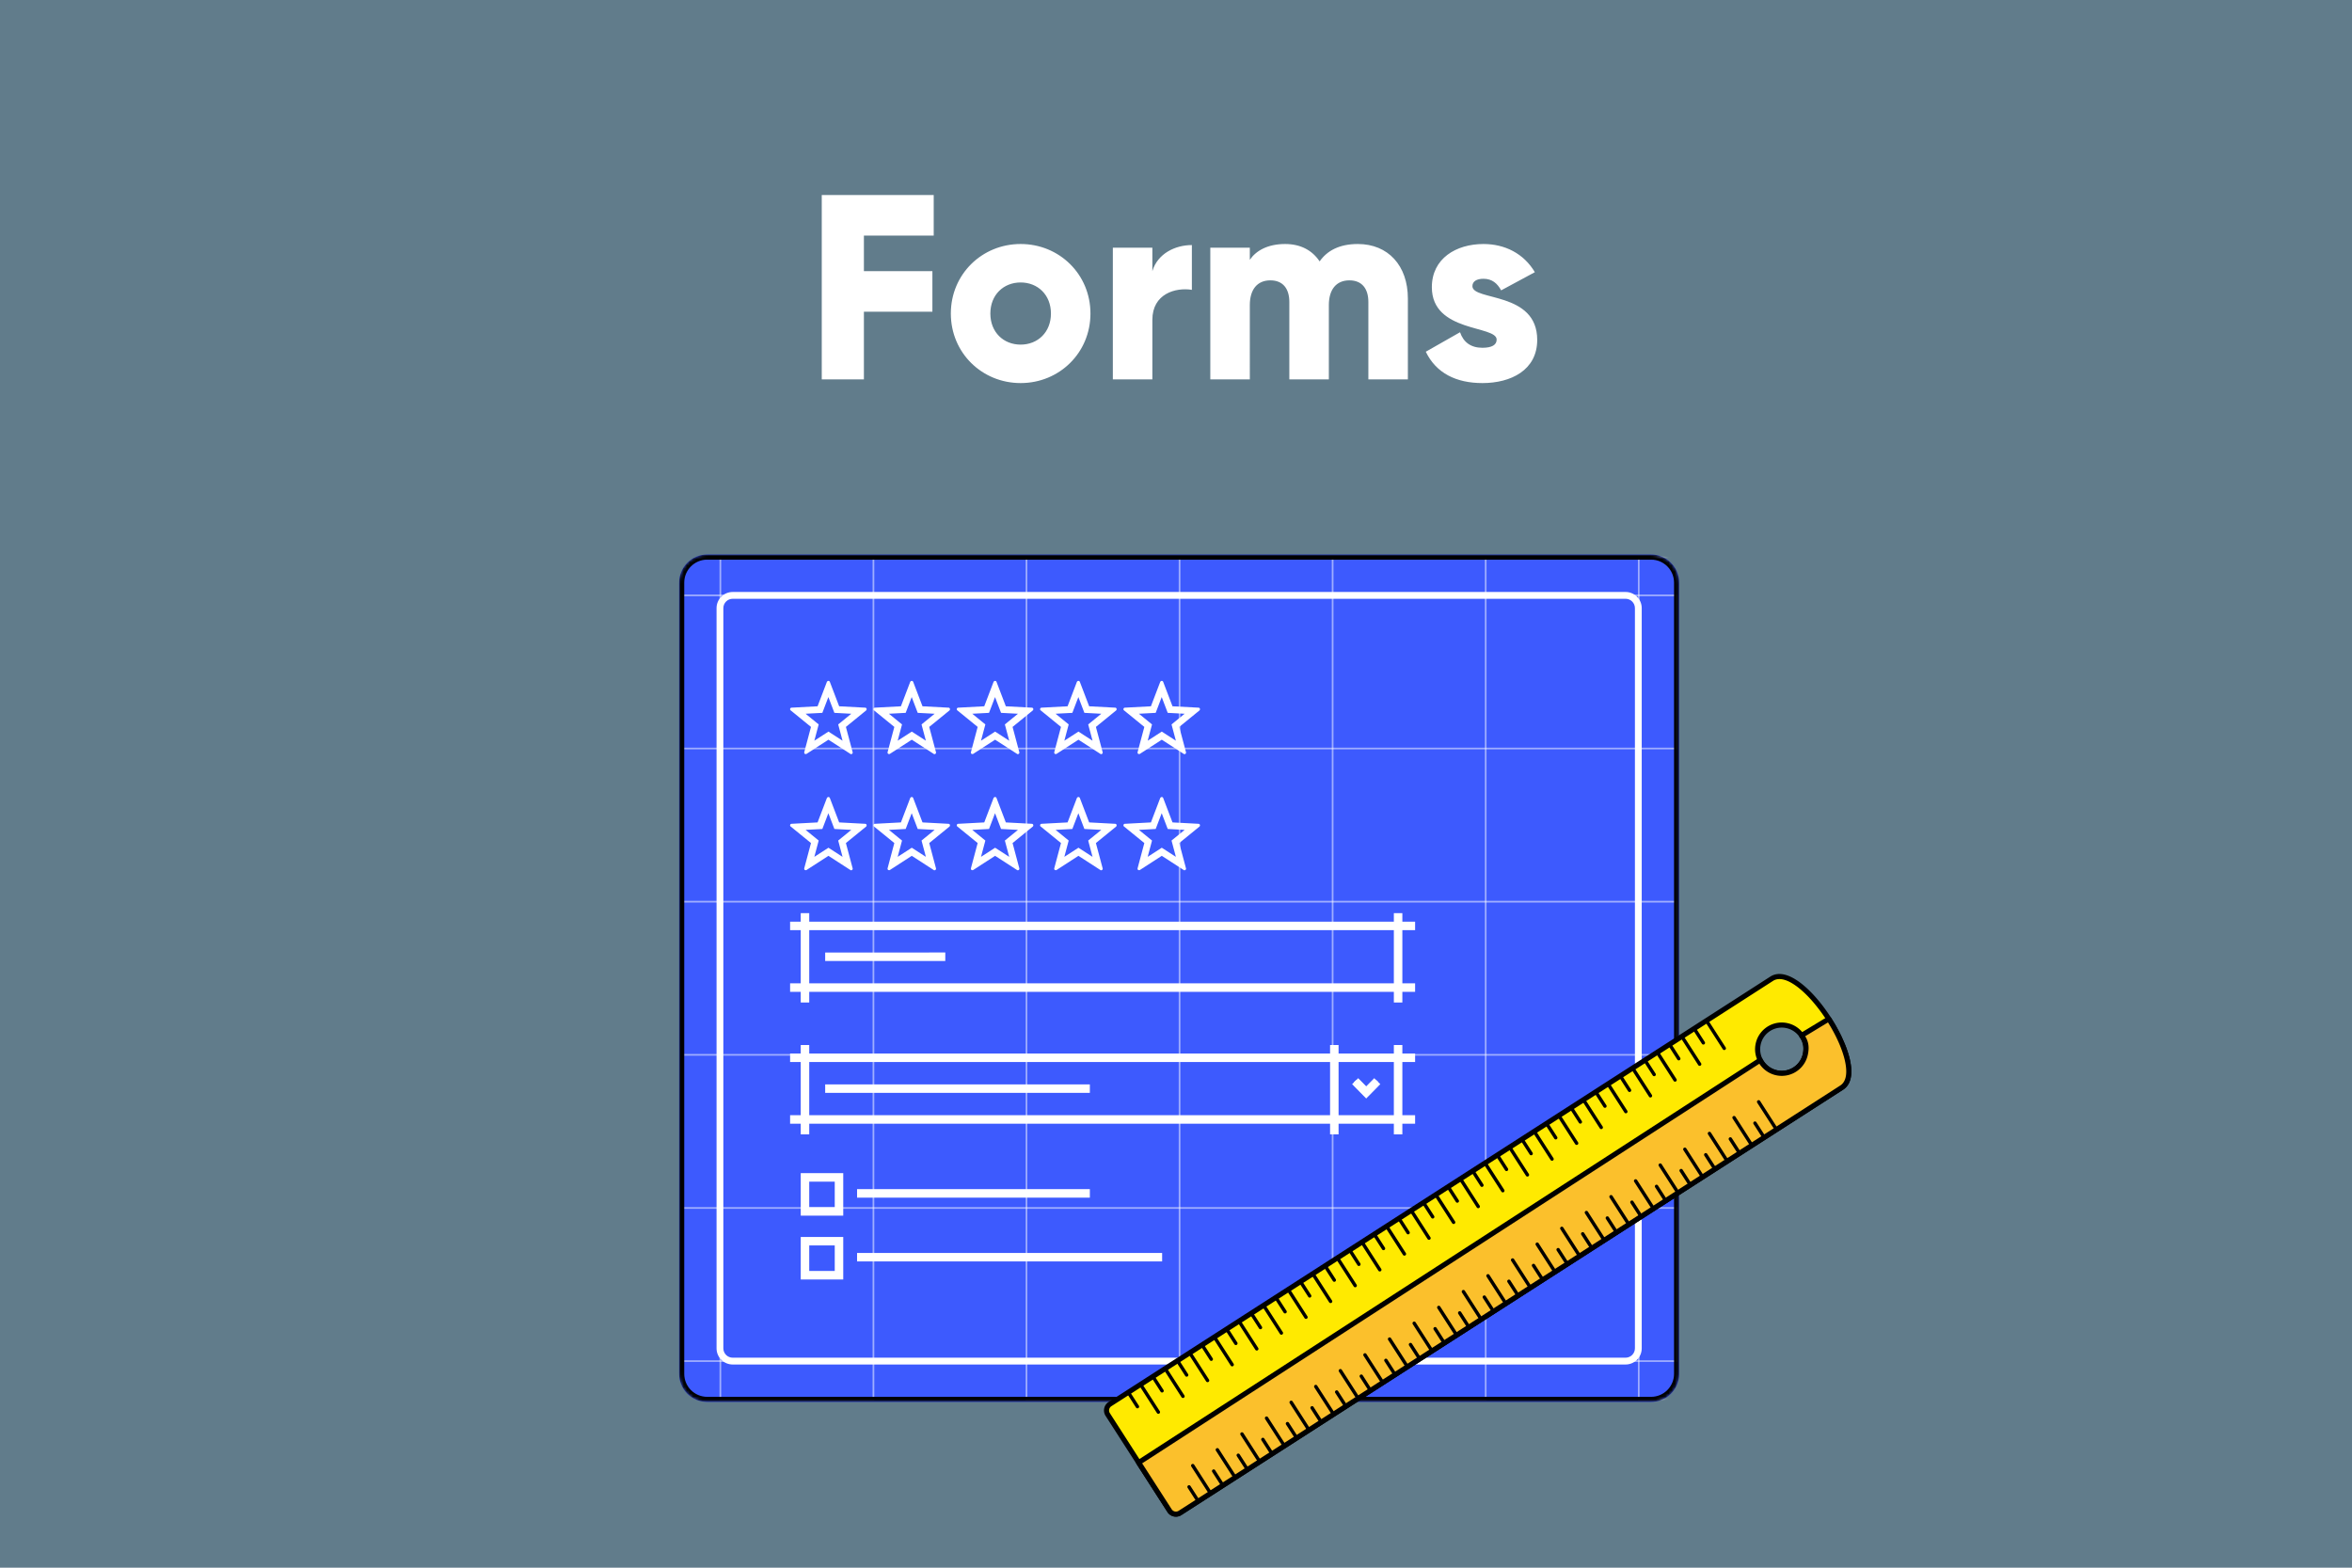
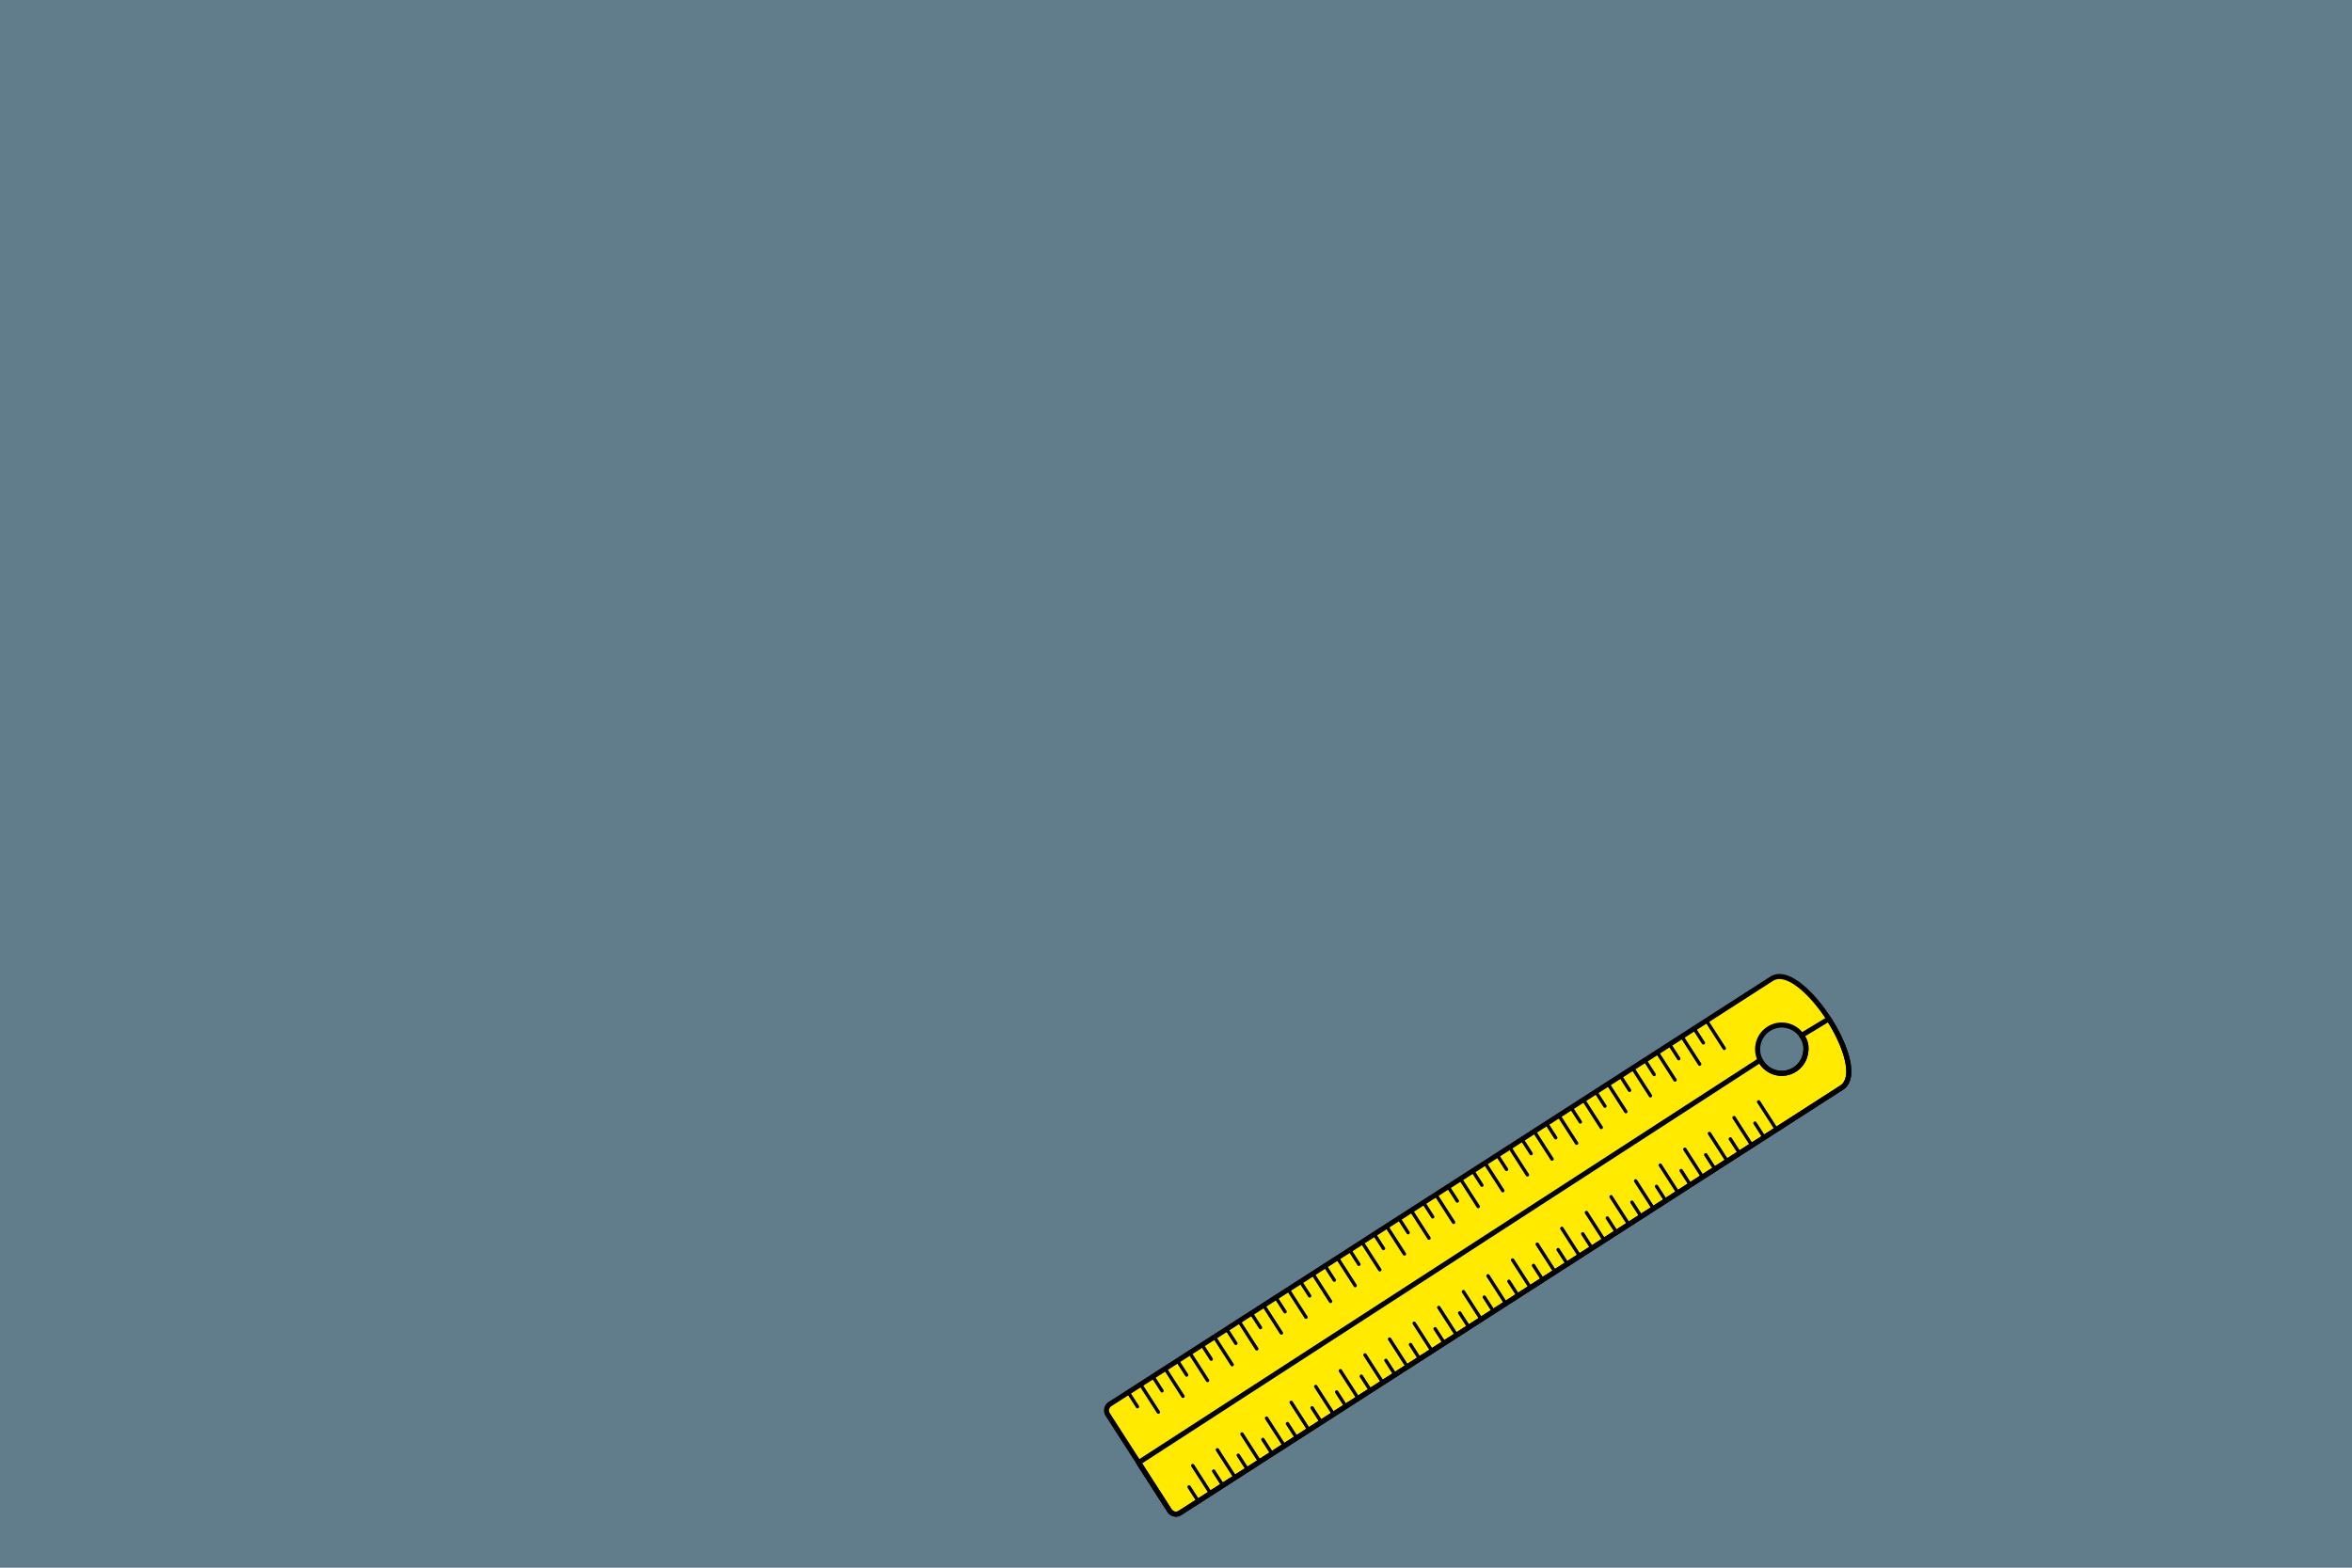
<svg xmlns="http://www.w3.org/2000/svg" xmlns:xlink="http://www.w3.org/1999/xlink" width="750" height="500">
  <defs>
-     <path id="A" d="M309.933 0H8.948C4.006 0 0 4.009 0 8.955v252.361c0 4.946 4.006 8.955 8.948 8.955h300.985c4.942 0 8.948-4.009 8.948-8.955V8.955c0-4.946-4.006-8.955-8.948-8.955z" />
-   </defs>
+     </defs>
  <g fill="none" fill-rule="evenodd">
    <path fill="#617c8b" d="M0 0h750v500H0z" />
-     <path d="M275.48 121V99.412h21.84V86.476h-21.84v-11.34h22.26V62.2h-35.7V121h13.44zm49.98 1.176c12.348 0 22.26-9.66 22.26-22.176s-9.912-22.176-22.26-22.176S303.2 87.484 303.2 100s9.912 22.176 22.26 22.176zm0-12.264c-5.46 0-9.66-3.948-9.66-9.912s4.2-9.912 9.66-9.912 9.66 3.948 9.66 9.912-4.2 9.912-9.66 9.912zm42 11.088v-18.984c0-8.316 7.392-10.416 12.6-9.576V78.16c-5.292 0-10.92 2.688-12.6 8.316V79h-12.6v42h12.6zm31.08 0V97.312c0-4.956 2.352-7.896 6.552-7.896 4.032 0 6.048 2.688 6.048 6.888V121h12.6V97.312c0-4.956 2.352-7.896 6.552-7.896 4.032 0 6.048 2.688 6.048 6.888V121h12.6V95.212c0-10.5-6.3-17.388-15.96-17.388-5.964 0-9.828 2.184-12.18 5.544-2.352-3.528-6.048-5.544-11.004-5.544-5.628 0-9.324 2.184-11.256 5.04V79h-12.6v42h12.6zm74.172 1.176c9.072 0 17.472-4.116 17.472-13.776 0-15.54-20.664-12.348-20.664-17.136 0-1.512 1.344-2.352 3.528-2.352 2.772 0 4.452 1.512 5.628 3.696l10.752-5.796c-3.528-5.964-9.576-8.988-16.38-8.988-8.736 0-16.464 4.62-16.464 13.776 0 14.532 20.664 12.096 20.664 16.716 0 1.68-1.512 2.604-4.536 2.604-3.696 0-6.048-1.764-7.14-4.956l-10.92 6.216c3.276 6.804 9.66 9.996 18.06 9.996z" fill-rule="nonzero" fill="#fff" />
    <g transform="translate(149 112)">
      <g transform="translate(67.56 64.865)">
        <mask id="B" fill="#fff">
          <use xlink:href="#A" />
        </mask>
        <g fill-rule="nonzero">
          <use xlink:href="#A" fill="#3d5afe" />
          <g fill="#fff">
            <g mask="url(#B)">
              <g fill-opacity=".5">
-                 <path d="M62.502.814H13.151v269.185h49.351V.814zm-.542.543v268.099H13.693V1.357h48.266z" style="mix-blend-mode:overlay" transform="matrix(-1 0 0 1 75.382 -.271)" />
                <path d="M159.847.543h-49.351v269.185h49.351V.543zm-.542.543v268.099h-48.266V1.086h48.266zm98.159-.543h-49.351v269.185h49.351V.543zm-.542.543v268.099h-48.266V1.086h48.266zm98.159-.543H305.73v269.185h49.351V.543zm-.542.543v268.099h-48.266V1.086h48.266z" style="mix-blend-mode:overlay" />
-                 <path d="M318.339 208.13H.542v49.387h317.796V208.13zm-.542.543v48.301H1.085v-48.301h316.712zm.542-98.231H.542v49.387h317.796v-49.387zm-.542.543v48.301H1.085v-48.301h316.712zm.542-98.231H.542v49.387h317.796V12.754zm-.542.543v48.301H1.085V13.297h316.712z" style="mix-blend-mode:overlay" />
              </g>
              <path d="M301.798 11.94H17.083c-2.845 0-5.152 2.308-5.152 5.156v236.079c0 2.847 2.307 5.156 5.152 5.156h284.715c2.845 0 5.152-2.308 5.152-5.156V17.095c0-2.847-2.307-5.156-5.152-5.156zM17.083 14.11h284.715c1.647 0 2.983 1.336 2.983 2.985v236.079c0 1.649-1.335 2.985-2.983 2.985H17.083c-1.647 0-2.983-1.336-2.983-2.985V17.095c0-1.649 1.335-2.985 2.983-2.985z" />
            </g>
            <g mask="url(#B)">
              <path d="M52.333 197.294H38.775v13.568h13.558v-13.568zm-2.711 2.714v8.141h-8.135v-8.141h8.135zm81.347 2.39v2.713H56.74v-2.713zm-78.636 15.248H38.775v13.568h13.558v-13.568zm-2.712 2.713v8.141h-8.134v-8.141h8.135zm104.396 2.39v2.714H56.74v-2.714zm-112.53-66.313v2.714h166.084v-2.714h2.712v2.714h17.625v-2.714h2.712v2.714h4.067v2.714h-4.067v16.96h4.067v2.712h-4.067v3.392h-2.712v-3.392h-17.625v3.392h-2.712v-3.392H41.487v3.392h-2.712v-3.392h-3.389v-2.714h3.389v-16.959h-3.389v-2.713h3.389v-2.714h2.712zm166.084 5.427H41.487v16.96h166.084v-16.96zm20.337 0h-17.625v16.96h17.625v-16.96zm-12.389 6.088c-.478.478-.478 1.253 0 1.731l2.712 2.714c.227.227.535.356.865.356s.638-.129.865-.356l2.712-2.714c.349-.351.452-.876.263-1.332a1.22 1.22 0 0 0-1.127-.754h-.043a1.22 1.22 0 0 0-.823.355l-1.847 1.848-1.847-1.848c-.478-.478-1.252-.478-1.73 0zm.963.768l2.614 2.616 2.614-2.616c.024-.024.057-.038.098-.038.055 0 .105.034.126.085s.01.11-.029.15l-2.71 2.712c-.024.024-.057.038-.098.038s-.074-.014-.098-.038l-2.712-2.714c-.054-.054-.054-.142 0-.196s.142-.054.196 0z" />
              <path d="M221.654 167.012l1.934 1.902-4.494 4.576-4.494-4.576 1.934-1.902 2.56 2.607zm-90.685 1.974v2.714H46.571v-2.714zm-89.482-54.61v2.714h186.421v-2.714h2.712v2.714h4.067v2.714h-4.067v16.96h4.067v2.712h-4.067v3.392h-2.712v-3.392H41.487v3.392h-2.712v-3.392h-3.389v-2.714h3.389v-16.959h-3.389v-2.713h3.389v-2.714h2.712zm186.421 5.427H41.487v16.96h186.421v-16.96zm-143.036 7.123v2.714H46.571v-2.714zm-37.26-49.59c.187 0 .374.135.432.275l2.986 7.827 8.302.442a.47.47 0 0 1 .44.344c.049.196 0 .393-.147.54l-6.446 5.255 2.149 8.054a.49.49 0 0 1-.195.54c-.147.098-.391.147-.537 0l-6.983-4.518-6.983 4.518c-.098.098-.44.049-.537 0a.55.55 0 0 1-.195-.54l2.149-8.054-6.446-5.255c-.195-.098-.244-.344-.195-.54a.47.47 0 0 1 .44-.344l8.302-.442 2.979-7.808c.098-.147.293-.295.488-.295zm1.895 10.196l-1.919-5.031-1.919 5.031-5.345.284 4.179 3.407-1.386 5.196 4.496-2.908 4.496 2.908-1.386-5.196 4.176-3.404-5.391-.287zm24.679-10.196c.187 0 .374.135.432.275l2.986 7.827 8.302.442a.47.47 0 0 1 .44.344c.049.196 0 .393-.147.54l-6.446 5.255 2.149 8.054a.49.49 0 0 1-.195.54c-.147.098-.391.147-.537 0l-6.984-4.518-6.983 4.518c-.098.098-.44.049-.537 0a.55.55 0 0 1-.195-.54l2.149-8.054-6.446-5.255c-.195-.098-.244-.344-.195-.54a.47.47 0 0 1 .44-.344l8.302-.442L73.7 77.63c.098-.147.293-.295.488-.295zm1.895 10.196l-1.919-5.031-1.919 5.031-5.345.284 4.179 3.407-1.386 5.196 4.496-2.908 4.496 2.908-1.386-5.196 4.176-3.404-5.391-.287zm24.678-10.196c.187 0 .374.135.432.275l2.986 7.827 8.302.442a.47.47 0 0 1 .44.344c.049.196 0 .393-.147.54l-6.446 5.255 2.149 8.054a.49.49 0 0 1-.195.54c-.147.098-.391.147-.537 0l-6.983-4.518-6.983 4.518c-.098.098-.44.049-.537 0a.55.55 0 0 1-.195-.54l2.149-8.054-6.446-5.255c-.195-.098-.244-.344-.195-.54a.47.47 0 0 1 .44-.344l8.302-.442 2.979-7.808c.098-.147.293-.295.488-.295zm1.895 10.196l-1.919-5.031-1.919 5.031-5.345.284 4.179 3.407-1.386 5.196 4.496-2.908 4.496 2.908-1.386-5.196 4.176-3.404-5.391-.287zm24.678-10.196c.187 0 .374.135.432.275l2.986 7.827 8.302.442a.47.47 0 0 1 .44.344c.049.196 0 .393-.147.54l-6.446 5.255 2.149 8.054a.49.49 0 0 1-.195.54c-.147.098-.391.147-.537 0l-6.983-4.518-6.983 4.518c-.098.098-.44.049-.537 0a.55.55 0 0 1-.195-.54l2.149-8.054-6.446-5.255c-.195-.098-.244-.344-.195-.54a.47.47 0 0 1 .44-.344l8.302-.442 2.979-7.808c.098-.147.293-.295.488-.295zm1.895 10.196l-1.919-5.031-1.919 5.031-5.345.284 4.179 3.407-1.386 5.196 4.496-2.908 4.496 2.908-1.386-5.196 4.176-3.404-5.391-.287zm24.679-10.196c.187 0 .374.135.432.275l2.986 7.827 8.302.442a.47.47 0 0 1 .44.344c.049.196 0 .393-.147.54l-6.446 5.255 2.149 8.054a.49.49 0 0 1-.195.54c-.147.098-.391.147-.537 0l-6.983-4.518-6.983 4.518c-.098.098-.44.049-.537 0a.55.55 0 0 1-.195-.54l2.149-8.054-6.446-5.255c-.195-.098-.244-.344-.195-.54a.47.47 0 0 1 .44-.344l8.302-.442 2.979-7.808c.098-.147.293-.295.488-.295zm1.895 10.196l-1.919-5.031-1.919 5.031-5.345.284 4.179 3.407-1.386 5.196 4.496-2.908 4.496 2.908-1.386-5.196 4.176-3.404-5.391-.287zM47.612 40.296c.187 0 .374.135.432.275l2.986 7.827 8.302.442a.47.47 0 0 1 .44.344c.049.196 0 .393-.147.54l-6.446 5.255 2.149 8.054a.49.49 0 0 1-.195.54c-.147.098-.391.147-.537 0l-6.983-4.518-6.983 4.518c-.098.098-.44.049-.537 0a.55.55 0 0 1-.195-.54l2.149-8.054-6.448-5.254c-.195-.098-.244-.344-.195-.54a.47.47 0 0 1 .44-.344l8.302-.442 2.978-7.808c.098-.147.293-.295.488-.295zm1.895 10.196l-1.919-5.031-1.919 5.031-5.345.284 4.179 3.407-1.386 5.196 4.496-2.908 4.496 2.908-1.386-5.196 4.176-3.404-5.391-.287zm24.679-10.196c.187 0 .374.135.432.275l2.986 7.827 8.302.442a.47.47 0 0 1 .44.344c.049.196 0 .393-.147.54l-6.446 5.255 2.149 8.054a.49.49 0 0 1-.195.54c-.147.098-.391.147-.537 0l-6.984-4.518-6.983 4.518c-.098.098-.44.049-.537 0a.55.55 0 0 1-.195-.54l2.149-8.054-6.446-5.255c-.195-.098-.244-.344-.195-.54a.47.47 0 0 1 .44-.344l8.302-.442 2.976-7.807c.098-.148.293-.295.489-.295zm1.895 10.196l-1.919-5.031-1.919 5.031-5.345.284 4.179 3.407-1.386 5.196 4.496-2.908 4.496 2.908-1.386-5.196 4.176-3.404-5.391-.287zm24.678-10.196c.187 0 .374.135.432.275l2.986 7.827 8.302.442a.47.47 0 0 1 .44.344c.049.196 0 .393-.147.54l-6.446 5.255 2.149 8.054a.49.49 0 0 1-.195.54c-.147.098-.391.147-.537 0l-6.983-4.518-6.983 4.518c-.098.098-.44.049-.537 0a.55.55 0 0 1-.195-.54l2.149-8.054-6.446-5.255c-.195-.098-.244-.344-.195-.54a.47.47 0 0 1 .44-.344l8.302-.442 2.976-7.807c.098-.147.293-.295.488-.295zm1.895 10.196l-1.919-5.031-1.919 5.031-5.345.284 4.179 3.407-1.386 5.196 4.496-2.908 4.496 2.908-1.386-5.196 4.176-3.404-5.391-.287zm24.678-10.196c.187 0 .374.135.432.275l2.986 7.827 8.302.442a.47.47 0 0 1 .44.344c.049.196 0 .393-.147.54l-6.446 5.255 2.149 8.054a.49.49 0 0 1-.195.54c-.147.098-.391.147-.537 0l-6.983-4.518-6.983 4.518c-.098.098-.44.049-.537 0a.55.55 0 0 1-.195-.54l2.149-8.054-6.446-5.255c-.195-.098-.244-.344-.195-.54a.47.47 0 0 1 .44-.344l8.302-.442 2.976-7.807c.098-.147.293-.295.488-.295zm1.895 10.196l-1.919-5.031-1.919 5.031-5.345.284 4.179 3.407-1.386 5.196 4.496-2.908 4.496 2.908-1.386-5.196 4.176-3.404-5.391-.287zm24.679-10.196c.187 0 .374.135.432.275l2.986 7.827 8.302.442a.47.47 0 0 1 .44.344c.049.196 0 .393-.147.54l-6.446 5.255 2.149 8.054a.49.49 0 0 1-.195.54c-.147.098-.391.147-.537 0l-6.983-4.518-6.983 4.518c-.098.098-.44.049-.537 0a.55.55 0 0 1-.195-.54l2.149-8.054-6.446-5.255c-.195-.098-.244-.344-.195-.54a.47.47 0 0 1 .44-.344l8.302-.442 2.979-7.808c.098-.147.293-.295.488-.295zm1.895 10.196l-1.919-5.031-1.919 5.031-5.345.284 4.179 3.407-1.386 5.196 4.496-2.908 4.496 2.908-1.386-5.196 4.176-3.404-5.391-.287z" />
            </g>
          </g>
          <path fill="#000" d="M309.933 0H8.948C4.006 0 0 4.009 0 8.955v252.361c0 4.946 4.006 8.955 8.948 8.955h300.985c4.942 0 8.948-4.009 8.948-8.955V8.955c0-4.946-4.006-8.955-8.948-8.955zM8.948 1.628h300.985c4.043 0 7.321 3.28 7.321 7.327v252.361c0 4.046-3.278 7.327-7.321 7.327H8.948c-4.043 0-7.321-3.28-7.321-7.327V8.955c0-4.046 3.278-7.327 7.321-7.327z" mask="url(#B)" />
        </g>
      </g>
      <g transform="rotate(327 670.56 -173.502)">
        <path fill="#ffea00" d="M244.72 29.461c-2.435.23-4.661-.674-6.216-2.243s-2.439-3.805-2.187-6.238c.186-1.8 1.011-3.425 2.24-4.643s2.86-2.028 4.662-2.198a7.68 7.68 0 0 1 8.404 8.481c-.187 1.8-1.011 3.425-2.24 4.643s-2.86 2.028-4.662 2.198m8.788-28.257L2.676.06A2.4 2.4 0 0 0 .97.759c-.438.434-.711 1.035-.714 1.7l-.083 18.23-.083 18.229c-.003.666.264 1.27.699 1.707s1.035.711 1.7.714l125.416.572 125.415.572c5.597.026 8.442-10.281 8.489-20.601s-2.705-20.652-8.301-20.677" />
        <path fill="#000" d="M2.68-.751L253.512.394c3.075.014 5.449 2.591 7.026 7.017.569 1.597 1.027 3.421 1.368 5.394l.053.313c.414 2.511.639 5.253.662 8.064v.352.352l-.081 2.797-.019.345-.287 3.207-.041.329-.486 3.014-.061.305c-.332 1.617-.747 3.12-1.238 4.46-1.602 4.367-3.968 6.916-6.999 6.952h-.092l-125.415-.572L2.485 42.15a3.21 3.21 0 0 1-2.273-.953c-.583-.587-.921-1.378-.934-2.22v-.062l.166-36.46C-.551 1.59-.203.779.399.183a3.21 3.21 0 0 1 2.22-.934h.062zM2.673.871c-.43-.002-.832.166-1.132.464a1.59 1.59 0 0 0-.473 1.08l-.001.048L.9 38.922a1.6 1.6 0 0 0 .464 1.134c.285.289.667.458 1.08.472l.048.001 125.416.572 125.416.572c2.222.01 4.152-2.047 5.561-5.889 1.342-3.659 2.09-8.671 2.115-13.905a52.58 52.58 0 0 0-.495-7.547l-.045-.308c-.335-2.248-.823-4.312-1.448-6.068-1.36-3.817-3.247-5.888-5.44-5.939h-.067L2.673.871zm247.339 14.942a8.49 8.49 0 0 1 2.417 6.891c-.203 1.95-1.087 3.758-2.476 5.135s-3.205 2.245-5.157 2.429c-2.6.246-5.086-.681-6.868-2.48s-2.686-4.294-2.417-6.892a8.46 8.46 0 0 1 2.476-5.135 8.46 8.46 0 0 1 5.156-2.429 8.49 8.49 0 0 1 6.869 2.481zm-6.717-.866c-1.573.149-3.041.85-4.167 1.967s-1.842 2.578-2.004 4.15a6.87 6.87 0 0 0 1.956 5.584c1.444 1.458 3.453 2.207 5.564 2.007 1.574-.149 3.042-.85 4.168-1.967s1.841-2.578 2.004-4.15a6.87 6.87 0 0 0-1.902-5.527l-.055-.056a6.87 6.87 0 0 0-5.564-2.007z" fill-rule="nonzero" />
-         <path fill="#fbc02c" d="M.173 20.689L.09 38.918c-.003.666.264 1.27.698 1.708a2.4 2.4 0 0 0 1.701.713l125.416.572 125.416.572c5.596.026 8.442-10.282 8.489-20.601l-10.182-.315c.289 2.718-1.016 4.479-2.244 5.696s-2.86 2.028-4.662 2.198a7.68 7.68 0 0 1-6.217-2.243c-1.555-1.57-2.438-3.805-2.186-6.237L.173 20.689z" />
        <g fill="#000" fill-rule="nonzero">
          <path d="M236.319 20.17L.174 19.878a.81.81 0 0 0-.812.807l-.083 18.229a3.22 3.22 0 0 0 .932 2.282 3.21 3.21 0 0 0 2.275.953l250.831 1.145c3.075.014 5.472-2.541 7.09-6.953 1.413-3.853 2.188-9.047 2.213-14.456a.81.81 0 0 0-.786-.814l-10.182-.315a.81.81 0 0 0-.831.896c.217 2.036-.498 3.537-2.009 5.034-1.126 1.116-2.594 1.818-4.168 1.967-2.111.2-4.12-.549-5.565-2.007a6.87 6.87 0 0 1-1.956-5.583.81.81 0 0 0-.805-.894zM.98 21.501l234.485.29v.043a8.48 8.48 0 0 0 2.463 5.955 8.49 8.49 0 0 0 6.869 2.48 8.46 8.46 0 0 0 5.157-2.429l.059-.059c1.554-1.559 2.44-3.221 2.468-5.314v-.061l8.508.263v.062l-.051 1.519-.017.335a52.89 52.89 0 0 1-.172 2.305l-.032.323a47.36 47.36 0 0 1-.328 2.517l-.049.305-.051.303-.08.449-.056.296c-.331 1.721-.756 3.309-1.267 4.701-1.409 3.843-3.339 5.9-5.56 5.89L2.492 40.528a1.59 1.59 0 0 1-1.129-.473A1.6 1.6 0 0 1 .9 38.921l.08-17.42zm8.615-21.6a.54.54 0 0 1 .537.516v.027l-.023 5.072a.54.54 0 0 1-.543.538.54.54 0 0 1-.537-.516l-.001-.027.023-5.072a.54.54 0 0 1 .543-.538z" />
          <path d="M9.434 35.408a.54.54 0 0 1 .537.516l.001.027-.023 5.073a.54.54 0 0 1-.543.538.54.54 0 0 1-.537-.516v-.027l.023-5.073a.54.54 0 0 1 .543-.538zM14.259-.078a.54.54 0 0 1 .537.516l.001.027-.046 10.145a.54.54 0 0 1-.543.538.54.54 0 0 1-.537-.516l-.001-.027L13.716.46a.54.54 0 0 1 .543-.538zm-.138 30.434a.54.54 0 0 1 .537.516v.027l-.046 10.145a.54.54 0 0 1-.543.538.54.54 0 0 1-.537-.516v-.027l.046-10.145a.54.54 0 0 1 .543-.538zM18.923-.057a.54.54 0 0 1 .537.516l.001.027-.023 5.073a.54.54 0 0 1-.543.538.54.54 0 0 1-.537-.516v-.027L18.38.481a.54.54 0 0 1 .543-.538zm-.162 35.507a.54.54 0 0 1 .537.516l.001.027-.023 5.072a.54.54 0 0 1-.543.538.54.54 0 0 1-.537-.516v-.027l.023-5.072a.54.54 0 0 1 .543-.538zM23.587-.035a.54.54 0 0 1 .537.516l.001.027-.046 10.145a.54.54 0 0 1-.543.538.54.54 0 0 1-.537-.516v-.027L23.044.503a.54.54 0 0 1 .543-.538zm-.139 30.434a.54.54 0 0 1 .537.516v.027l-.046 10.145a.54.54 0 0 1-.543.538.54.54 0 0 1-.537-.516v-.027l.046-10.145a.54.54 0 0 1 .543-.538zM28.251-.014a.54.54 0 0 1 .537.516l.001.027-.024 5.072a.54.54 0 0 1-.543.538.54.54 0 0 1-.537-.516l-.001-.027.024-5.072a.54.54 0 0 1 .543-.538zm-.162 35.507a.54.54 0 0 1 .537.516v.027l-.023 5.073a.54.54 0 0 1-.543.538.54.54 0 0 1-.537-.516l-.001-.027.023-5.073a.54.54 0 0 1 .543-.538zM32.914.007a.54.54 0 0 1 .537.516l.001.027-.046 10.145a.54.54 0 0 1-.543.538.54.54 0 0 1-.537-.516v-.027L32.371.545a.54.54 0 0 1 .543-.538zm-.139 30.434a.54.54 0 0 1 .537.516v.027l-.046 10.145a.54.54 0 0 1-.543.538.54.54 0 0 1-.537-.516l-.001-.027.046-10.145a.54.54 0 0 1 .543-.538zM37.578.028a.54.54 0 0 1 .537.516l.001.027-.023 5.073a.54.54 0 0 1-.543.538.54.54 0 0 1-.537-.516V5.64l.023-5.073a.54.54 0 0 1 .543-.538zm-.162 35.507a.54.54 0 0 1 .537.516l.001.027-.023 5.072a.54.54 0 0 1-.543.538.54.54 0 0 1-.537-.516l-.001-.027.023-5.072a.54.54 0 0 1 .543-.538zM42.241.05a.54.54 0 0 1 .537.516v.027l-.046 10.145a.54.54 0 0 1-.543.538.54.54 0 0 1-.537-.516l-.001-.027.046-10.145A.54.54 0 0 1 42.24.05zm-.139 30.434a.54.54 0 0 1 .537.516l.001.027-.046 10.145a.54.54 0 0 1-.543.538.54.54 0 0 1-.537-.516v-.027l.046-10.145a.54.54 0 0 1 .543-.538zM46.905.071a.54.54 0 0 1 .537.516v.027l-.023 5.072a.54.54 0 0 1-.543.538.54.54 0 0 1-.537-.516l-.001-.027.023-5.072a.54.54 0 0 1 .543-.538zm-.162 35.507a.54.54 0 0 1 .537.516v.027l-.023 5.073a.54.54 0 0 1-.543.538.54.54 0 0 1-.537-.516l-.001-.027.023-5.073a.54.54 0 0 1 .543-.538zM51.569.092a.54.54 0 0 1 .537.516l.001.027-.046 10.145a.54.54 0 0 1-.543.538.54.54 0 0 1-.537-.516l-.001-.027L51.026.63a.54.54 0 0 1 .543-.538zm-.139 30.434a.54.54 0 0 1 .537.516l.001.027-.046 10.145a.54.54 0 0 1-.543.538.54.54 0 0 1-.537-.516l-.001-.027.046-10.145a.54.54 0 0 1 .543-.538zM56.233.114a.54.54 0 0 1 .537.516v.027l-.024 5.073a.54.54 0 0 1-.543.538.54.54 0 0 1-.537-.516l-.001-.027.024-5.073a.54.54 0 0 1 .543-.538zm-.162 35.507a.54.54 0 0 1 .537.516l.001.027-.023 5.072a.54.54 0 0 1-.543.538.54.54 0 0 1-.537-.516v-.027l.023-5.072a.54.54 0 0 1 .543-.538zM60.896.135a.54.54 0 0 1 .537.516v.027l-.046 10.145a.54.54 0 0 1-.543.538.54.54 0 0 1-.537-.516l-.001-.027.046-10.145a.54.54 0 0 1 .543-.538zm-.139 30.434a.54.54 0 0 1 .537.516l.001.027-.046 10.145a.54.54 0 0 1-.543.538.54.54 0 0 1-.537-.516v-.027l.046-10.145a.54.54 0 0 1 .543-.538zM65.56.156a.54.54 0 0 1 .537.516v.027l-.023 5.072a.54.54 0 0 1-.543.538.54.54 0 0 1-.537-.516l-.001-.027.023-5.072a.54.54 0 0 1 .543-.538zm-.162 35.507a.54.54 0 0 1 .537.516v.027l-.023 5.073a.54.54 0 0 1-.543.538.54.54 0 0 1-.537-.516l-.001-.027.023-5.073a.54.54 0 0 1 .543-.538zM70.224.177a.54.54 0 0 1 .537.516l.001.027-.046 10.145a.54.54 0 0 1-.543.538.54.54 0 0 1-.537-.516v-.027L69.681.716a.54.54 0 0 1 .543-.538zm-.138 30.434a.54.54 0 0 1 .537.516v.027L70.577 41.3a.54.54 0 0 1-.543.538.54.54 0 0 1-.537-.516l-.001-.027.046-10.145a.54.54 0 0 1 .543-.538zM74.887.199a.54.54 0 0 1 .537.516v.027l-.023 5.073a.54.54 0 0 1-.543.538.54.54 0 0 1-.537-.516V5.81l.023-5.073a.54.54 0 0 1 .543-.538zm-.161 35.507a.54.54 0 0 1 .537.516l.001.027-.024 5.072a.54.54 0 0 1-.543.538.54.54 0 0 1-.537-.516l-.001-.027.024-5.072a.54.54 0 0 1 .543-.538zM79.552.22a.54.54 0 0 1 .537.516l.001.027-.046 10.145a.54.54 0 0 1-.543.538.54.54 0 0 1-.537-.516v-.027L79.009.758a.54.54 0 0 1 .543-.538zm-.14 30.434a.54.54 0 0 1 .537.516l.001.027-.046 10.145a.54.54 0 0 1-.543.538.54.54 0 0 1-.537-.516l-.001-.027.046-10.145a.54.54 0 0 1 .543-.538zM84.215.242a.54.54 0 0 1 .537.516v.027l-.023 5.072a.54.54 0 0 1-.543.538.54.54 0 0 1-.537-.516v-.027L83.672.78a.54.54 0 0 1 .543-.538zm-.162 35.507a.54.54 0 0 1 .537.516v.027l-.023 5.073a.54.54 0 0 1-.543.538.54.54 0 0 1-.537-.516l-.001-.027.023-5.073a.54.54 0 0 1 .543-.538zM88.878.263a.54.54 0 0 1 .537.516v.027l-.046 10.145a.54.54 0 0 1-.543.538.54.54 0 0 1-.537-.516l-.001-.027.046-10.145a.54.54 0 0 1 .543-.538zm-.138 30.434a.54.54 0 0 1 .537.516l.001.027-.046 10.145a.54.54 0 0 1-.543.538.54.54 0 0 1-.537-.516l-.001-.027.046-10.145a.54.54 0 0 1 .543-.538zM93.543.284A.54.54 0 0 1 94.08.8l.001.027-.023 5.073a.54.54 0 0 1-.543.538.54.54 0 0 1-.537-.516v-.027L93 .822a.54.54 0 0 1 .543-.538zm-.162 35.507a.54.54 0 0 1 .537.516l.001.027-.023 5.072a.54.54 0 0 1-.543.538.54.54 0 0 1-.537-.516v-.027l.023-5.072a.54.54 0 0 1 .543-.538zM98.206.305a.54.54 0 0 1 .537.516v.027l-.046 10.145a.54.54 0 0 1-.543.538.54.54 0 0 1-.537-.516l-.001-.027.046-10.145a.54.54 0 0 1 .543-.538zm-.138 30.435a.54.54 0 0 1 .537.516l.001.027-.046 10.145a.54.54 0 0 1-.543.538.54.54 0 0 1-.537-.516v-.027l.046-10.145a.54.54 0 0 1 .543-.538zM102.87.327a.54.54 0 0 1 .537.516l.001.027-.023 5.072a.54.54 0 0 1-.543.538.54.54 0 0 1-.537-.516l-.001-.027.023-5.072a.54.54 0 0 1 .543-.538zm-.162 35.507a.54.54 0 0 1 .537.516l.001.027-.023 5.073a.54.54 0 0 1-.543.538.54.54 0 0 1-.537-.516v-.027l.023-5.073a.54.54 0 0 1 .543-.538zM107.534.348a.54.54 0 0 1 .537.516l.001.027-.046 10.145a.54.54 0 0 1-.543.538.54.54 0 0 1-.537-.516v-.027l.046-10.145a.54.54 0 0 1 .543-.538zm-.139 30.434a.54.54 0 0 1 .537.516v.027l-.046 10.145a.54.54 0 0 1-.543.538.54.54 0 0 1-.537-.516v-.027l.046-10.145a.54.54 0 0 1 .543-.538zM112.198.369a.54.54 0 0 1 .537.516l.001.027-.023 5.072a.54.54 0 0 1-.543.538.54.54 0 0 1-.537-.516l-.001-.027.023-5.072a.54.54 0 0 1 .543-.538zm-.162 35.507a.54.54 0 0 1 .537.516l.001.027-.023 5.072a.54.54 0 0 1-.543.538.54.54 0 0 1-.537-.516v-.027l.023-5.072a.54.54 0 0 1 .543-.538zM116.861.39a.54.54 0 0 1 .537.516l.001.027-.046 10.145a.54.54 0 0 1-.543.538.54.54 0 0 1-.537-.516l-.001-.027.046-10.145a.54.54 0 0 1 .543-.538zm-.138 30.434a.54.54 0 0 1 .537.516v.027l-.046 10.145a.54.54 0 0 1-.543.538.54.54 0 0 1-.537-.516l-.001-.027.046-10.145a.54.54 0 0 1 .543-.538zM121.525.412a.54.54 0 0 1 .537.516v.027l-.023 5.072a.54.54 0 0 1-.543.538.54.54 0 0 1-.537-.516l-.001-.027.023-5.072a.54.54 0 0 1 .543-.538zm-.162 35.507a.54.54 0 0 1 .537.516l.001.027-.023 5.072a.54.54 0 0 1-.543.538.54.54 0 0 1-.537-.516l-.001-.027.023-5.072a.54.54 0 0 1 .543-.538zM126.189.433a.54.54 0 0 1 .537.516l.001.027-.046 10.145a.54.54 0 0 1-.543.538.54.54 0 0 1-.537-.516v-.027l.046-10.145a.54.54 0 0 1 .543-.538zm-.138 30.434a.54.54 0 0 1 .537.516v.027l-.046 10.145a.54.54 0 0 1-.543.538.54.54 0 0 1-.537-.516l-.001-.027.046-10.145a.54.54 0 0 1 .543-.538zM130.852.454a.54.54 0 0 1 .537.516v.027l-.023 5.072a.54.54 0 0 1-.543.538.54.54 0 0 1-.537-.516v-.027l.023-5.072a.54.54 0 0 1 .543-.538zm-.161 35.507a.54.54 0 0 1 .537.516l.001.027-.023 5.072a.54.54 0 0 1-.543.538.54.54 0 0 1-.537-.516l-.001-.027.023-5.072a.54.54 0 0 1 .543-.538zM135.516.475a.54.54 0 0 1 .537.516v.027l-.046 10.145a.54.54 0 0 1-.543.538.54.54 0 0 1-.537-.516l-.001-.027.046-10.145a.54.54 0 0 1 .543-.538zm-.139 30.435a.54.54 0 0 1 .537.516l.001.027-.046 10.145a.54.54 0 0 1-.543.538.54.54 0 0 1-.537-.516l-.001-.027.046-10.145a.54.54 0 0 1 .543-.538zM140.18.497a.54.54 0 0 1 .537.516v.027l-.023 5.072a.54.54 0 0 1-.543.538.54.54 0 0 1-.537-.516l-.001-.027.023-5.072a.54.54 0 0 1 .543-.538zm-.162 35.507a.54.54 0 0 1 .537.516v.027l-.023 5.072a.54.54 0 0 1-.543.538.54.54 0 0 1-.537-.516l-.001-.027.023-5.072a.54.54 0 0 1 .543-.538zM144.843.518a.54.54 0 0 1 .537.516v.027l-.046 10.145a.54.54 0 0 1-.543.538.54.54 0 0 1-.537-.516l-.001-.027.046-10.145a.54.54 0 0 1 .543-.538zm-.138 30.434a.54.54 0 0 1 .537.516l.001.027-.046 10.145a.54.54 0 0 1-.543.538.54.54 0 0 1-.537-.516v-.027l.046-10.145a.54.54 0 0 1 .543-.538zM149.508.539a.54.54 0 0 1 .537.516l.001.027-.023 5.072a.54.54 0 0 1-.543.538.54.54 0 0 1-.537-.516V6.15l.023-5.072a.54.54 0 0 1 .543-.538zm-.162 35.507a.54.54 0 0 1 .537.516l.001.027-.023 5.072a.54.54 0 0 1-.543.538.54.54 0 0 1-.537-.516v-.027l.023-5.072a.54.54 0 0 1 .543-.538zM154.171.56a.54.54 0 0 1 .537.516v.027l-.046 10.145a.54.54 0 0 1-.543.538.54.54 0 0 1-.537-.516l-.001-.027.046-10.145a.54.54 0 0 1 .543-.538zm-.138 30.434a.54.54 0 0 1 .537.516l.001.027-.046 10.145a.54.54 0 0 1-.543.538.54.54 0 0 1-.537-.516v-.027l.046-10.145a.54.54 0 0 1 .543-.538zM158.835.581a.54.54 0 0 1 .537.516l.001.027-.023 5.073a.54.54 0 0 1-.543.538.54.54 0 0 1-.537-.516l-.001-.027.023-5.073a.54.54 0 0 1 .543-.538zm-.161 35.507a.54.54 0 0 1 .537.516v.027l-.024 5.072a.54.54 0 0 1-.543.538.54.54 0 0 1-.537-.516v-.027l.024-5.072a.54.54 0 0 1 .543-.538zM163.499.603a.54.54 0 0 1 .537.516l.001.027-.046 10.145a.54.54 0 0 1-.543.538.54.54 0 0 1-.537-.516v-.027l.046-10.145a.54.54 0 0 1 .543-.538zm-.139 30.434a.54.54 0 0 1 .537.516v.027l-.046 10.145a.54.54 0 0 1-.543.538.54.54 0 0 1-.537-.516l-.001-.027.046-10.145a.54.54 0 0 1 .543-.538zM168.163.624a.54.54 0 0 1 .537.516l.001.027-.023 5.072a.54.54 0 0 1-.543.538.54.54 0 0 1-.537-.516v-.027l.023-5.072a.54.54 0 0 1 .543-.538zm-.162 35.507a.54.54 0 0 1 .537.516l.001.027-.023 5.073a.54.54 0 0 1-.543.538.54.54 0 0 1-.537-.516v-.027l.023-5.073a.54.54 0 0 1 .543-.538zM172.826.645a.54.54 0 0 1 .537.516l.001.027-.046 10.145a.54.54 0 0 1-.543.538.54.54 0 0 1-.537-.516v-.027l.046-10.145a.54.54 0 0 1 .543-.538zm-.138 30.434a.54.54 0 0 1 .537.516v.027l-.046 10.145a.54.54 0 0 1-.543.538.54.54 0 0 1-.537-.516l-.001-.027.046-10.145a.54.54 0 0 1 .543-.538zM177.49.666a.54.54 0 0 1 .537.516v.027l-.023 5.073a.54.54 0 0 1-.543.538.54.54 0 0 1-.537-.516l-.001-.027.023-5.073a.54.54 0 0 1 .543-.538zm-.162 35.507a.54.54 0 0 1 .537.516l.001.027-.023 5.072a.54.54 0 0 1-.543.538.54.54 0 0 1-.537-.516l-.001-.027.023-5.072a.54.54 0 0 1 .543-.538zM182.154.688a.54.54 0 0 1 .537.516l.001.027-.046 10.145a.54.54 0 0 1-.543.538.54.54 0 0 1-.537-.516v-.027l.046-10.145a.54.54 0 0 1 .543-.538zm-.138 30.434a.54.54 0 0 1 .537.516v.027l-.046 10.145a.54.54 0 0 1-.543.538.54.54 0 0 1-.537-.516l-.001-.027.046-10.145a.54.54 0 0 1 .543-.538zM186.817.709a.54.54 0 0 1 .537.516v.027l-.023 5.072a.54.54 0 0 1-.543.538.54.54 0 0 1-.537-.516l-.001-.027.023-5.072a.54.54 0 0 1 .543-.538zm-.161 35.507a.54.54 0 0 1 .537.516l.001.027-.023 5.073a.54.54 0 0 1-.543.538.54.54 0 0 1-.537-.516l-.001-.027.023-5.073a.54.54 0 0 1 .543-.538zM191.481.73a.54.54 0 0 1 .537.516l.001.027-.046 10.145a.54.54 0 0 1-.543.538.54.54 0 0 1-.537-.516l-.001-.027.046-10.145a.54.54 0 0 1 .543-.538zm-.138 30.434a.54.54 0 0 1 .537.516l.001.027-.024 5.073-.023 5.072a.54.54 0 0 1-.543.538.54.54 0 0 1-.537-.516l-.001-.027.023-5.072.024-5.073a.54.54 0 0 1 .543-.538zM196.145.752a.54.54 0 0 1 .537.516v.027l-.023 5.073a.54.54 0 0 1-.543.538.54.54 0 0 1-.537-.516l-.001-.027.023-5.073a.54.54 0 0 1 .543-.538zm-.162 35.507a.54.54 0 0 1 .537.516v.027l-.023 5.072a.54.54 0 0 1-.543.538.54.54 0 0 1-.537-.516l-.001-.027.023-5.072a.54.54 0 0 1 .543-.538zM200.809.773a.54.54 0 0 1 .537.516l.001.027-.024 5.072-.023 5.072a.54.54 0 0 1-.543.538.54.54 0 0 1-.537-.516l-.001-.027.023-5.072.024-5.072a.54.54 0 0 1 .543-.538zm-.139 30.434a.54.54 0 0 1 .537.516l.001.027-.046 10.145a.54.54 0 0 1-.543.538.54.54 0 0 1-.537-.516v-.027l.046-10.145a.54.54 0 0 1 .543-.538zM205.472.795a.54.54 0 0 1 .537.516l.001.027-.023 5.072a.54.54 0 0 1-.543.538.54.54 0 0 1-.537-.516l-.001-.027.023-5.072a.54.54 0 0 1 .543-.538zm-.161 35.507a.54.54 0 0 1 .537.516v.027l-.023 5.073a.54.54 0 0 1-.543.538.54.54 0 0 1-.537-.516v-.027l.023-5.073a.54.54 0 0 1 .543-.538zM210.136.816a.54.54 0 0 1 .537.516v.027l-.046 10.145a.54.54 0 0 1-.543.538.54.54 0 0 1-.537-.516l-.001-.027.046-10.145a.54.54 0 0 1 .543-.538zm-.138 30.434a.54.54 0 0 1 .537.516l.001.027-.046 10.145a.54.54 0 0 1-.543.538.54.54 0 0 1-.537-.516v-.027l.046-10.145a.54.54 0 0 1 .543-.538zM214.8.837a.54.54 0 0 1 .537.516l.001.027-.023 5.073a.54.54 0 0 1-.543.538.54.54 0 0 1-.537-.516v-.027l.023-5.073a.54.54 0 0 1 .543-.538zm-.161 35.507a.54.54 0 0 1 .537.516v.027l-.023 5.072a.54.54 0 0 1-.543.538.54.54 0 0 1-.537-.516l-.001-.027.023-5.072a.54.54 0 0 1 .543-.538zM219.463.858a.54.54 0 0 1 .537.516l.001.027-.046 10.145a.54.54 0 0 1-.543.538.54.54 0 0 1-.537-.516v-.027l.046-10.145a.54.54 0 0 1 .543-.538zm-.138 30.434a.54.54 0 0 1 .537.516l.001.027-.024 5.072-.023 5.072a.54.54 0 0 1-.543.538.54.54 0 0 1-.537-.516l-.001-.027.023-5.072.024-5.072a.54.54 0 0 1 .543-.538zM224.128.88a.54.54 0 0 1 .537.516l.001.027-.023 5.072a.54.54 0 0 1-.543.538.54.54 0 0 1-.537-.516V6.49l.023-5.072a.54.54 0 0 1 .543-.538zm-.162 35.507a.54.54 0 0 1 .537.516l.001.027-.023 5.073a.54.54 0 0 1-.543.538.54.54 0 0 1-.537-.516v-.027l.023-5.073a.54.54 0 0 1 .543-.538zM228.791.901a.54.54 0 0 1 .537.516v.027l-.024 5.072-.023 5.073a.54.54 0 0 1-.543.538.54.54 0 0 1-.537-.516v-.027l.023-5.073.024-5.072a.54.54 0 0 1 .543-.538zm-.139 30.434a.54.54 0 0 1 .537.516v.027l-.046 10.145a.54.54 0 0 1-.543.538.54.54 0 0 1-.537-.516l-.001-.027.046-10.145a.54.54 0 0 1 .543-.538z" />
        </g>
      </g>
    </g>
  </g>
</svg>